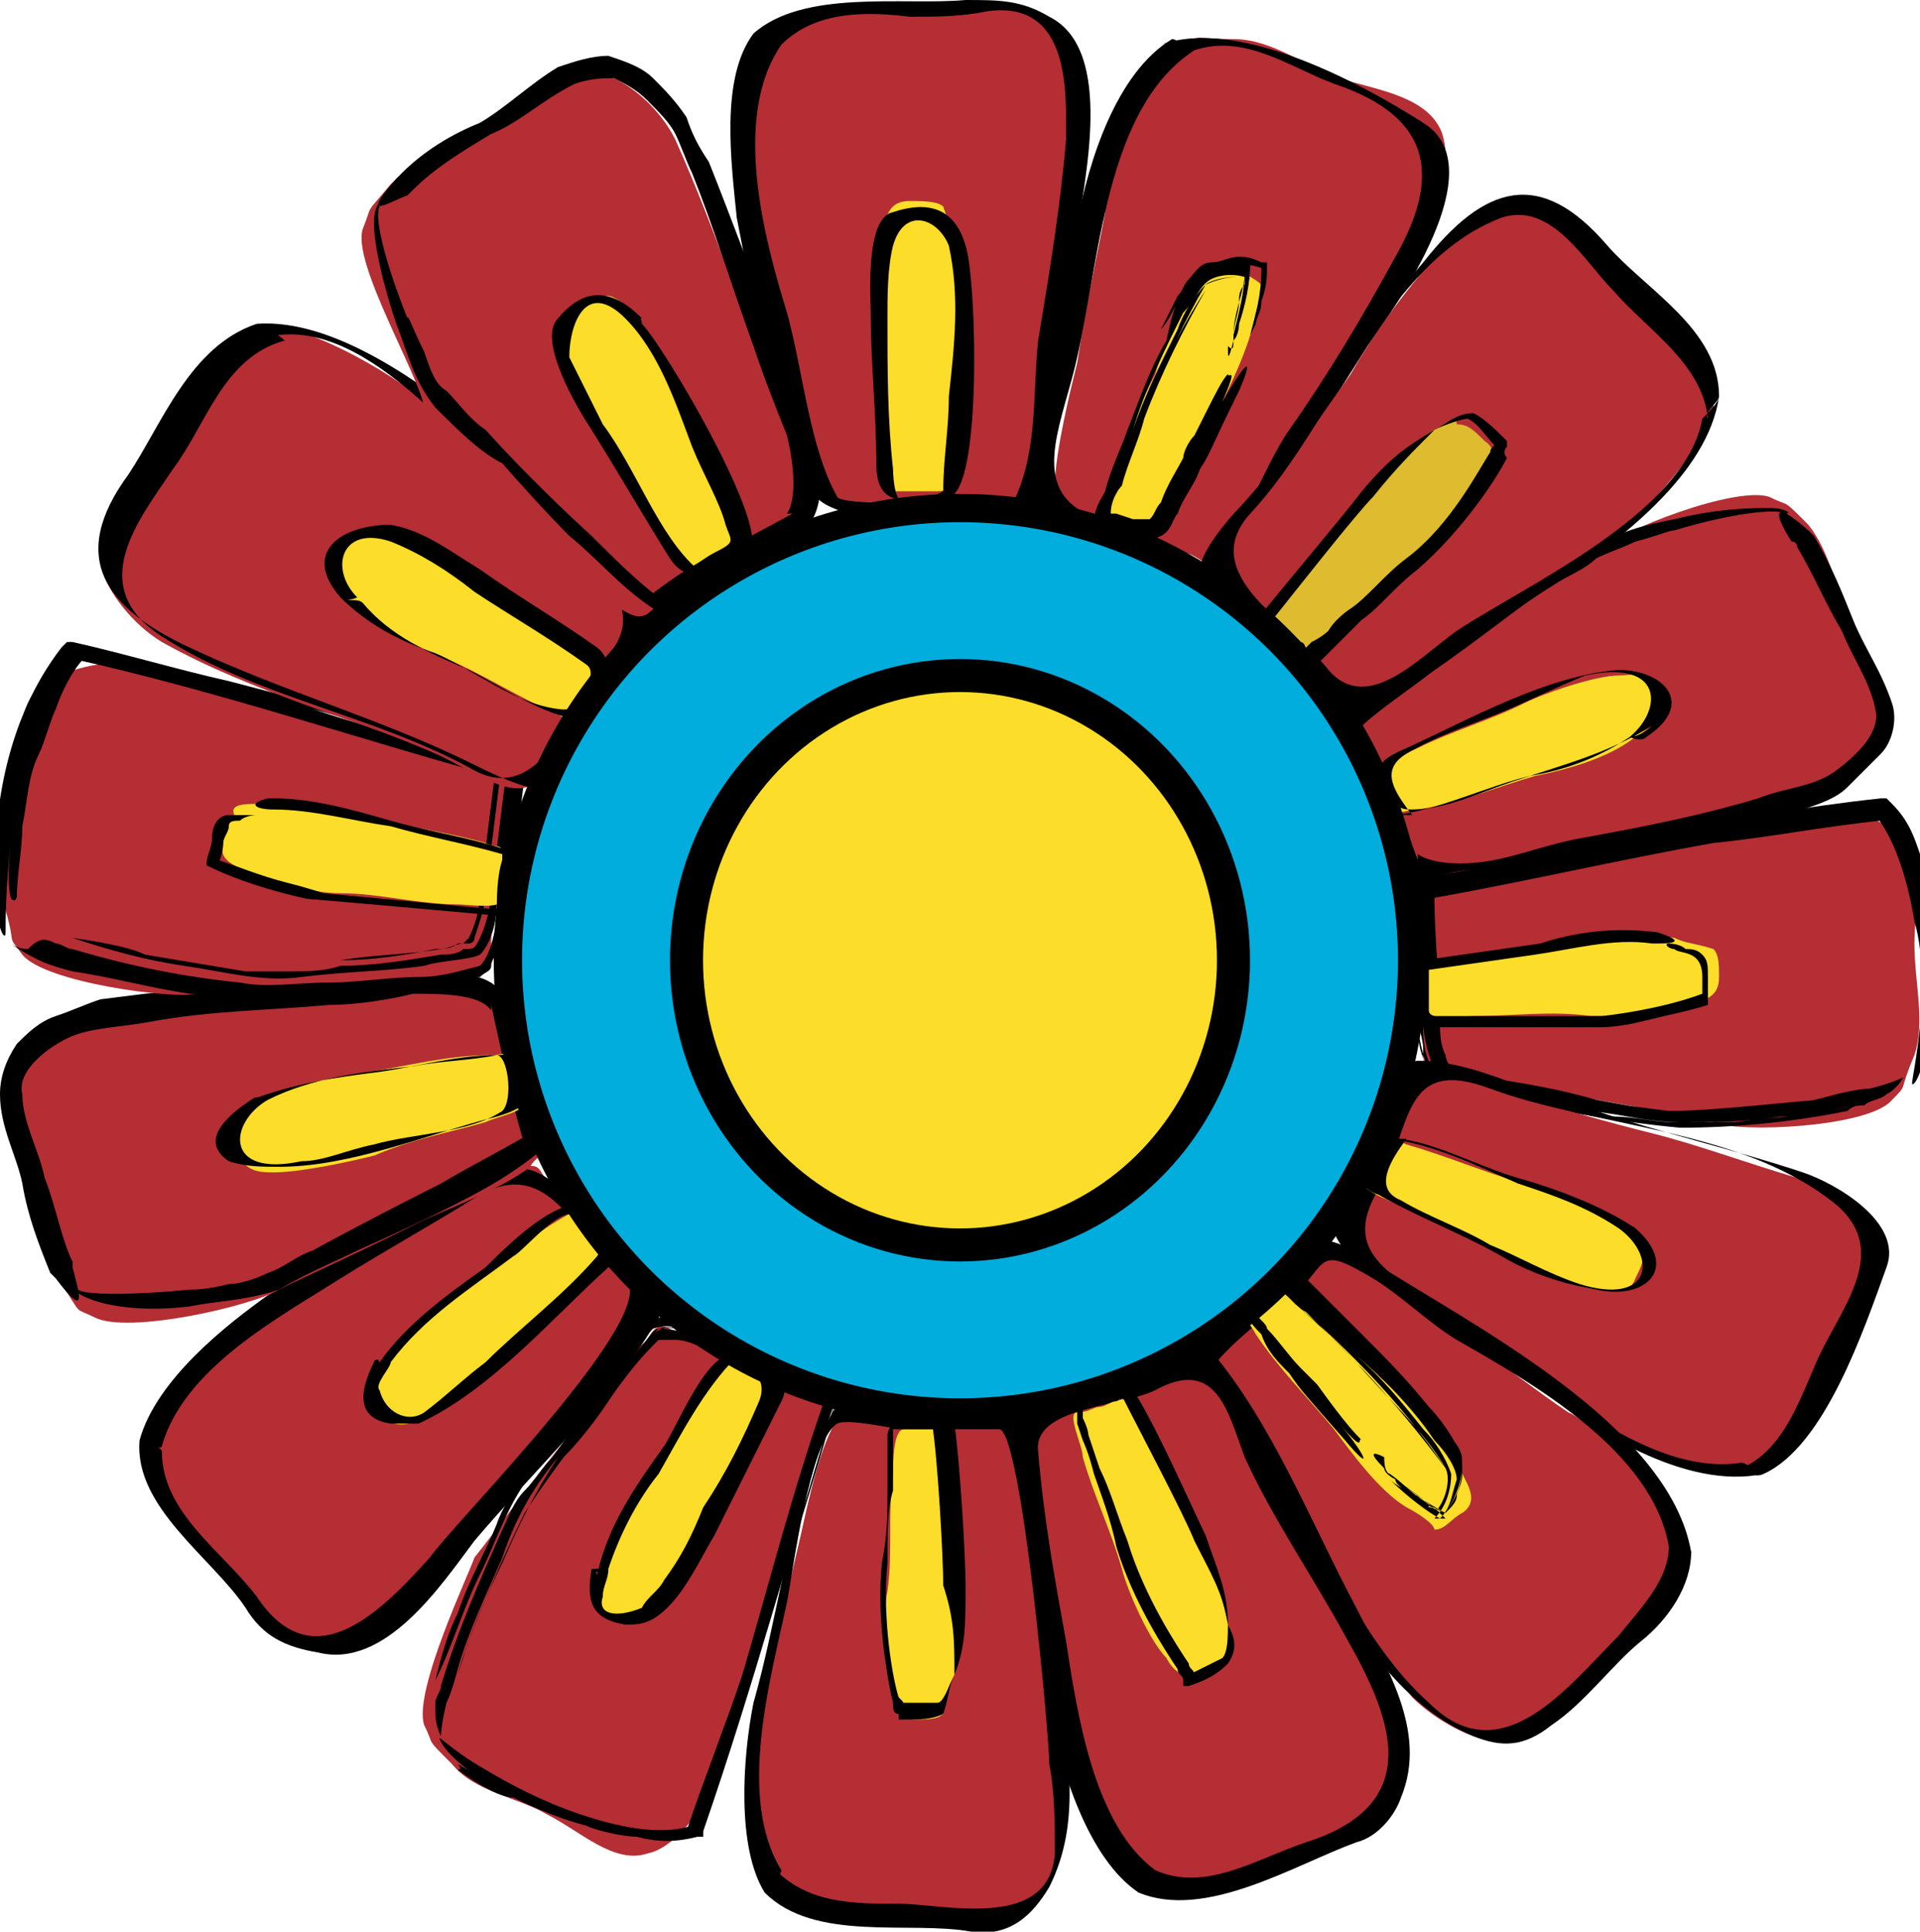
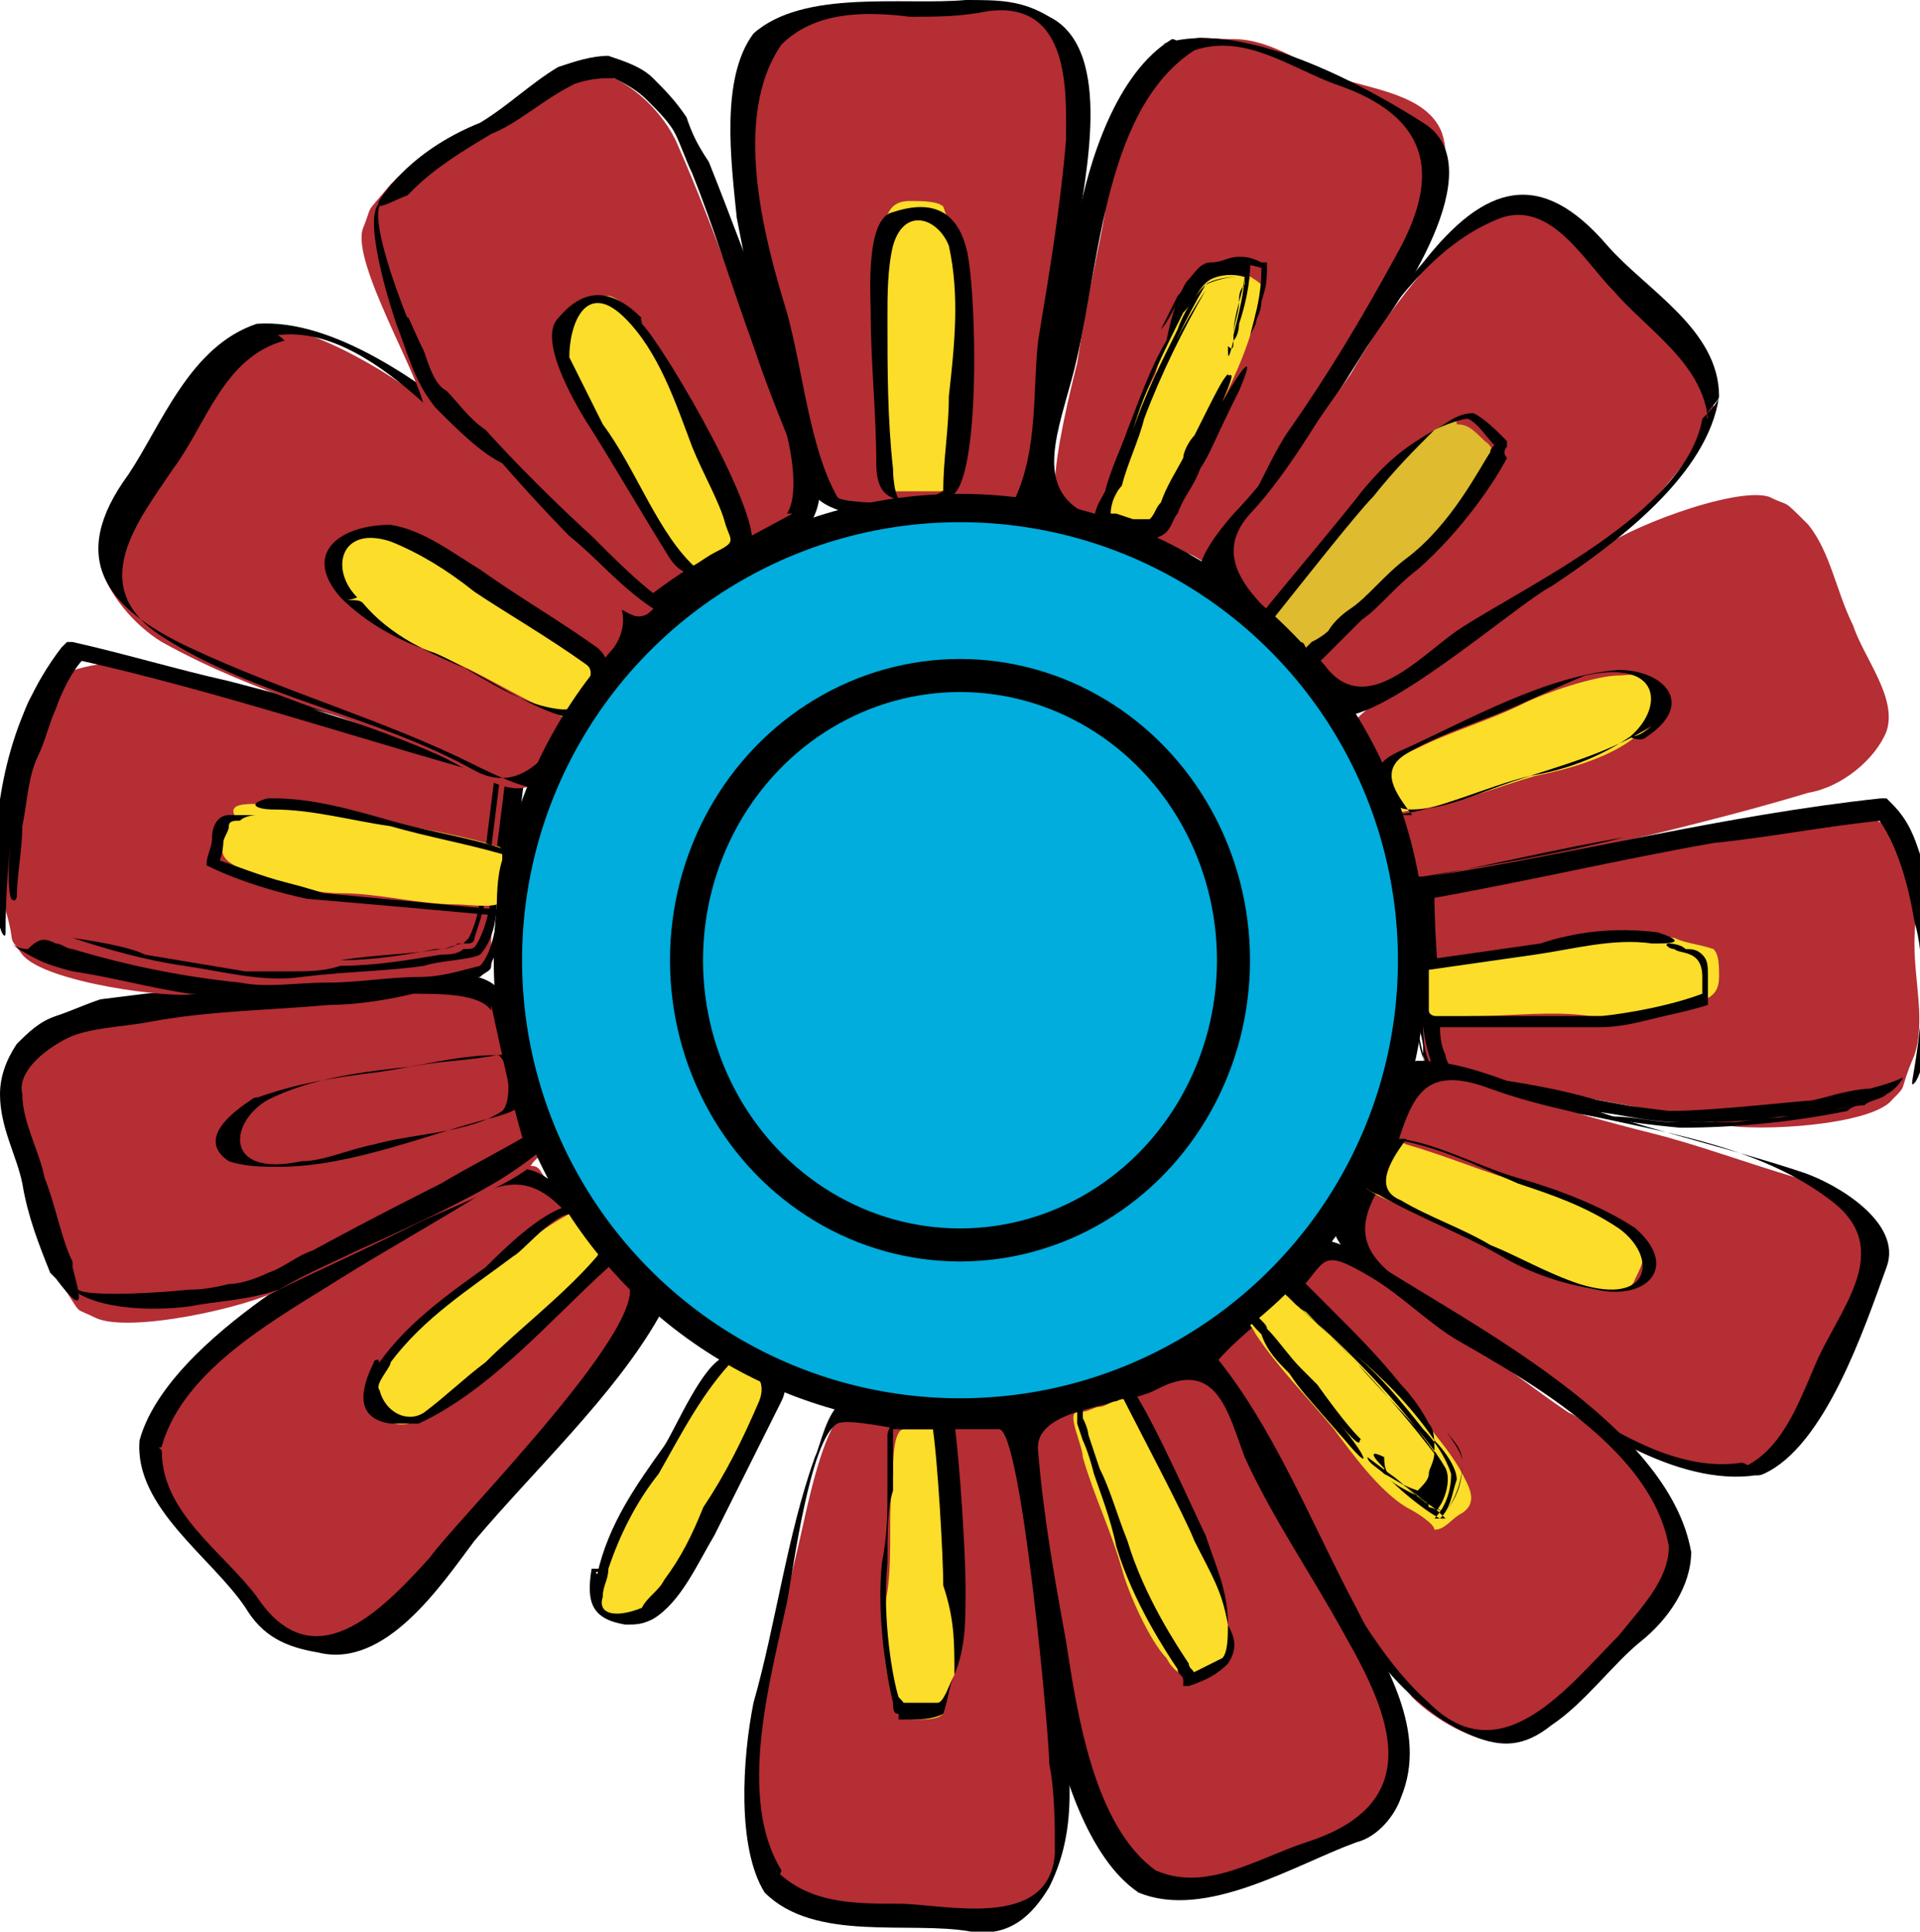
<svg xmlns="http://www.w3.org/2000/svg" xml:space="preserve" width="34.4" height="34.6">
  <path fill="#B42E34" fill-rule="evenodd" d="M13.7.7c.3-.3.1-.1.8-.4.6-.2 1.4-.1 2.1-.1s1.6-.3 2.1.1c.4.3.7 1.1.6 1.7q-.15 1.5-.3 2.7c-.15 1.2-.3 1.5-.4 2.6-.1.5.1 1.6-.4 1.8-.1 0-.5-.1-.7-.1h-1.1c-.4 0-1 .1-1.3.1-.2 0-.2-.1-.3-.3-.3-.6-.5-1.7-.6-2.1-.3-1.3-.5-2-.7-2.7-.2-.5-.2-2.8.2-3.3" clip-rule="evenodd" />
  <path d="M14 .8c.6-.6 1.5-.6 2.3-.5.5 0 .9 0 1.4-.1 1.5-.2 1.4 1.5 1.4 2.3-.1 1.2-.3 2.4-.5 3.6-.1.9 0 1.9-.4 2.8-.1.1-3.1.2-3.2 0-.5-.9-.6-2.2-.9-3.3-.4-1.3-1-3.5-.1-4.8 0 0-.4-.2-.5-.2-.6.8-.4 2.3-.3 3.3.3 1.5.6 3.4 1.3 4.8.1.3.4.4.7.5.4.1 1-.1 1.4-.1.6 0 1.5.3 2-.1.3-.3.2-1.3.2-1.7.1-1 .3-2.1.5-3.1.1-.9.7-3.3-.5-3.9-.5-.3-.9-.3-1.5-.3-1.1.1-2.9-.2-3.8.6 0 0 .4.3.5.2" />
  <path fill="#FBDD2A" fill-rule="evenodd" d="M17.1 4.4c.2.6.1 1.5.1 1.9-.1.7 0 1.5-.2 2.2 0 .2 0 .3-.2.3H16c-.2 0-.2-.6-.2-.8-.1-.7 0-1.4-.1-2.1-.1-.5 0-1.4.1-1.8.1-.2.1-.5.5-.5.2 0 .5 0 .6.1.1.3.2.5.2.7" clip-rule="evenodd" />
  <path d="M17 4.4c.2.9.1 1.8 0 2.7 0 .6-.1 1.1-.1 1.7-.2.1-.4.2-.7.2-.2 0-.2-.6-.2-.6-.1-.9-.1-1.8-.1-2.7 0-.4 0-.9.1-1.3.2-.7.8-.5 1 0 0 .1.3 0 .3 0-.2-.7-.7-.8-1.3-.6-.5.1-.4 1.5-.4 1.8 0 .9.1 1.8.1 2.7 0 .8.5.7 1.3.6.6-.1.5-3.9.3-4.5z" />
  <path fill="#B42E34" fill-rule="evenodd" d="M21.2.8c.4-.2.1-.1.9-.1.7 0 1.3.5 1.9.7s1.5.3 1.8.9c.2.4.1 1.3-.1 1.8-.5.9-.9 1.6-1.4 2.4s-.9 1.3-1.4 2.2c-.3.4-.6 1.5-1.1 1.5-.1 0-.4-.3-.6-.3-.2-.1-.6-.3-.9-.4-.4-.2-.9-.3-1.2-.4-.2-.1-.2-.2-.2-.4 0-.6.3-1.8.4-2.2.2-1.3.4-2.1.5-2.7-.1-.6.8-2.8 1.4-3" clip-rule="evenodd" />
  <path d="M21.4.9c.9-.3 1.7.3 2.5.6 1.8.6 1.9 1.7 1.1 3.1-.6 1.1-1.2 2.1-1.9 3.1-.5.7-.9 2.1-1.7 2.5.1 0 .3.1.4.1-.7-.4-1.4-.7-2.1-1-1.2-.4-.8-1.4-.5-2.5.5-1.8.5-4.8 2.2-5.9-.1 0-.3-.2-.4-.2-1 .6-1.5 2.2-1.7 3.3-.3 1.5-.9 3.3-.8 4.8 0 .6 2.2.9 2.6 1.2.1.1.5.3.7.3.6-.2.8-.9 1.1-1.5.5-.9 1.1-1.8 1.6-2.6.5-.7 2.3-3.2 1-4-1.1-.7-3.3-1.9-4.7-1.4.3-.1.5.1.6.1" />
  <path fill="#FBDD2A" fill-rule="evenodd" d="M22.5 5.6c-.1.6-.5 1.4-.7 1.8-.4.7-.6 1.3-1 2-.1.2-.1.3-.3.2-.1 0-.2-.1-.3-.1s-.2-.1-.4-.1.1-.6.1-.8c.2-.7.5-1.3.8-1.9.1-.4.5-1.3.8-1.6.2-.2.3-.4.6-.3.2.1.4.2.5.3 0 0 0 .3-.1.5" clip-rule="evenodd" />
  <path d="M22.1 6.1V6c.1-.4.2-.8.2-1.1l.1.1c-.2-.1-.5-.1-.7 0s-.3.4-.5.6c-.3.6-.7 1.4-.9 2.1.2-.6.5-1.2.8-1.8.1-.3.3-.6.5-.8.2-.1.6-.2.8-.1l-.1-.1c0 .3-.2.7-.2 1.1 0-.2.1-.4.1-.6 0-.1 0-.2.1-.3v-.2l.1.1c-.2-.1-.7 0-.8.1-.7 1.2-1.3 2.7-1.7 4.1v-.1.1c.4-1.4.9-2.8 1.7-4-.4.7-.8 1.5-1.1 2.3-.1.4-.3.8-.4 1.2-.1.1-.2.3-.2.5 0 .1 0 0-.1 0h.2l.3.1h.3c.1-.1.1-.2.2-.3.1-.3.3-.6.4-.8 0-.1.1-.3.2-.4.4-.8.5-1 .6-1.1 0 .1.2-.2-.1.5.4-.7.6-.9.3-.2-.5 1-.5 1.1-.7 1.4-.1.3-.3.5-.4.8-.1.1-.1.3-.3.4s-.4.1-.6.1c-.1 0-.2-.1-.3-.1h-.2c-.1 0-.1-.2-.1-.2 0-.3.1-.4.2-.6.1-.4.3-.8.4-1.1.2-.5.4-1.1.7-1.6.1-.5.2-.8.4-1.1.1-.1.2-.3.4-.3s.3-.1.5-.1c.1 0 .2 0 .4.1h.1c0 .3 0 .4-.1.7 0 .2-.1.3-.1.4l-.1.2c.1-.4.2-.7.2-1.2-.3-.1-.6-.1-.9.1-.1 0-.1.1-.1.1-.2 0-.2 0-.3.1s-.1.2-.2.3c-.1.2-.2.4-.3.5-.2.4-.3.7-.5 1.1.2-.4.3-.7.5-1.1l.3-.6c.1-.1.1-.2.2-.3l.1-.1.1-.1c.3-.1.6-.2.9-.1 0 .4-.1.8-.2 1.1 0 0 0-.1 0 0 0 0 0 .2-.1.3-.1.4-.1.3-.1.1.1.1.1 0 .1-.1" />
  <path fill="#B42E34" fill-rule="evenodd" d="M31.7 8.9c.4.2.2 0 .7.5.4.5.5 1.2.8 1.8.2.6.8 1.3.6 1.9-.2.5-.8 1-1.4 1.1-1 .3-1.8.5-2.6.7s-1.5.3-2.5.6c-.5.1-1.5.6-1.9.3-.1-.1-.1-.5-.2-.7s-.3-.6-.4-.9c-.1-.4-.4-.8-.5-1.1-.1-.2.1-.3.2-.4.4-.5 1.4-1 1.8-1.3 1.1-.7 1.7-1.2 2.3-1.5.4-.4 2.5-1.2 3.1-1" clip-rule="evenodd" />
-   <path d="M32.2 9.8s0-.1-.1-.1c-.2-.3-.5-.9.3-.2l.1.1c.3.5.5 1 .7 1.5s.5.9.7 1.5c.1.3 0 .7-.2.9l-.6.6c-.2.2-.5.3-.8.4l-.8.2c-1 .3-2.1.5-3.1.7-.5.1-1 .3-1.6.4-.3 0-.5.1-.8.1s-.6 0-.9-.3c-.3-.9-.6-1.7-1.1-2.5l-.1-.1.1-.1c.5-.5 1.1-.9 1.7-1.3 0 0 .6-.4 1.4-.9.4-.3.8-.5 1.3-.8.6-.4 1.1-.5 1.6-.6.8-.2 1.4-.2 1.7-.2s.4.1.3.1c-.2-.1-1 0-2 .3-.1 0-.3.1-.7.2-.2.1-.5.2-.7.3-.2.2-.5.3-.8.5-1.1.7-2.1 1.5-2.1 1.5-.5.4-1 .7-1.4 1.1v-.2c.5.8.8 1.7 1.1 2.5v-.1c.3.2.9.2 1.4.1s1-.3 1.6-.4c1.1-.2 2.1-.4 3.1-.7.5-.2 1-.2 1.4-.5s.8-.7.7-1.1c-.1-.5-.4-.9-.6-1.4-.3-.5-.5-1-.8-1.5" />
  <path fill="#FBDD2A" fill-rule="evenodd" d="M29.3 13.2c-.5.4-1.3.6-1.8.7-.7.2-1.4.5-2.1.6-.2 0-.3.1-.4 0 0-.1-.1-.2-.1-.3s-.1-.2-.2-.3c-.1-.2.5-.4.7-.5.6-.3 1.3-.5 1.9-.8.4-.2 1.3-.5 1.7-.5.2 0 .5-.1.6.2.1.2.2.4.1.5 0 .1-.2.3-.4.4" clip-rule="evenodd" />
  <path d="M29.2 13.2c-.6.4-1.2.6-1.8.7-.8.2-1.6.6-2.4.7h.3c-.3-.4-.6-.8-.1-1.1s1.1-.5 1.6-.7 1.1-.5 1.6-.7c1.4-.3 1.4.6.8 1.1 0 0 .2.1.3 0 .9-.6.3-1.2-.5-1.2-1.3.1-2.7.9-3.8 1.4-.7.3-.5.4-.2 1 .1.1.2.1.3.1.6 0 1.2-.3 1.8-.5.9-.3 1.7-.5 2.5-1-.2.2-.4.2-.4.2" />
  <path fill="#B42E34" fill-rule="evenodd" d="M30.7 7.3c0-.5 0-.2-.3-.8s-.9-1-1.4-1.5-.9-1.3-1.6-1.3c-.5 0-1.2.3-1.6.8-.7.8-1.2 1.5-1.6 2.2-.5.7-.9 1.3-1.5 2.1-.3.4-1.2 1.1-1 1.6 0 .1.4.3.6.4l.7.7c.3.3.7.7.9 1 .1.2.3.1.5 0 .6-.2 1.5-.9 1.9-1.1 1.1-.7 1.8-1.1 2.3-1.5.5-.3 2.1-2 2.1-2.6" clip-rule="evenodd" />
  <path d="M30.8 7.1c0-1.2-1.3-1.9-2-2.7-1.2-1.4-2.2-1.1-3.3.3-1.2 1.4-2.1 3.1-3.3 4.4-.2.2-.7.8-.7 1.1 0 .6.5.7.9 1.1s.9 1.2 1.5 1.5c.7.3 3.3-2 3.9-2.3 1.2-.8 2.8-2 3-3.4 0 .1-.2.3-.3.4-.3 1.7-3.2 3-4.4 3.8-.7.5-1.6 1.5-2.3.7-.6-.8-2.4-1.7-1.4-2.8 1.5-1.6 2.4-4.5 4.5-5.3.9-.3 1.5.8 2 1.3.6.7 1.6 1.3 1.7 2.3-.1-.1.2-.3.2-.4" />
  <path fill="#DEBB2F" fill-rule="evenodd" d="M25.7 7.7c-.5.3-1.1 1-1.4 1.4-.5.6-1 1.1-1.4 1.7-.1.2-.2.2-.1.4.1.1.2.2.2.3.1.1.2.1.3.3s.5-.3.7-.4c.5-.5 1-1 1.5-1.4.3-.3 1-1 1.1-1.4.1-.2.3-.5 0-.7-.2-.2-.3-.3-.5-.3 0-.2-.2 0-.4.1" clip-rule="evenodd" />
  <path d="M25.7 7.7c-.5.3-.8.5-1.3 1.1-.3.4-1.4 1.7-1.8 2.2v.1l.1.1c.2.2.3.4.5.5.1.1 0 .2.3.2.1 0 .2-.1.2-.1l.3-.3.4-.4c.3-.2.6-.6 1-.9.8-.7 1.4-1.6 1.6-2-.1-.1 0-.2 0-.2v-.1c-.2-.2-.4-.4-.6-.5-.3 0-.5.2-.7.3.2-.1.5-.2.6-.2.2.1.3.3.5.5v-.1c0 .1-.1.1-.1.2-.2.3-.7 1.3-1.5 1.9-.4.3-.7.7-1 .9s-.4.4-.4.4-.1.1-.3.2l-.1.1c0 .1 0-.1-.1-.1l-.5-.5v.1c.4-.5 1.5-1.9 1.8-2.2.4-.5.7-.8 1.1-1.2" />
  <path fill="#B42E34" fill-rule="evenodd" d="M33.9 19.7c.3-.3.1-.1.4-.8.2-.6 0-1.3 0-2 0-.6.2-1.5-.2-1.9-.3-.3-1.1-.6-1.7-.5-1 .1-1.9.3-2.7.5s-1.5.3-2.5.5c-.5.1-1.6 0-1.8.5 0 .1.1.5.1.7v2.2c0 .2.2.2.3.3.6.3 1.7.4 2.2.4 1.3.2 2.1.4 2.7.5.4.2 2.8.1 3.2-.4" clip-rule="evenodd" />
  <path d="M33.4 19.8c-.1 0-.2 0-.3.1q-1.5.3-3 .3c-1.1-.1-2.1-.3-3.2-.5-.4-.1-.7-.1-1.1-.3-.3-.1-.3-.4-.3-.6s-.1-.4-.1-.6V17c0-.4-.1-.8 0-1.2h.2-.2v2.4c0 .4 0 .7.3 1.1.4.2.7.2 1.1.3.7.1 1.4.3 2.1.4.4 0 .7.1 1.1.1h1.1c.7-.1 1.4-.1 2.1-.3-.4.1-.8.2-1.3.2-.6.1-1.2.1-1.8.1-.7 0-1.2-.2-1.8-.2l-1.8-.3c-.2 0-.3-.1-.5-.1-.1 0-.2 0-.2-.1l-.2-.2c-.1-.3-.2-.6-.2-1V17c0-.4-.1-.7 0-1.2v-.1h.1c1.2-.2 2.4-.4 3.6-.7-.1 0 0 0 0 0h-.2.2c-1.2.2-2.4.5-3.5.7h-.1v2.6c0 .3 0 .6.2.9 0 .1.1.2.2.3s.2.1.2.1c.1 0 .3.1.4.1l1.8.3-1.8-.3c-.1 0-.3-.1-.4-.1s-.1 0-.2-.1-.2-.2-.2-.3c-.1-.3-.2-.6-.2-.9v-2.6h.1c2.6-.4 5.3-1.1 8.1-1.4h.1l.1.1c.3.3.4.6.5.9.1.2.2.6.3.9.1.4.1.9.1 1.4 0 .4 0 .9-.1 1.3 0-.1-.1 0-.1 0v-1.1c0 .9-.2 1.5-.3 1.6s0-.1.1-1c0-.6.1-1.2-.1-1.9-.1-.6-.3-1.4-.7-1.9l.1.1c-1 .1-2 .3-3 .4-1.7.3-3.4.7-5.1 1v-.2h.1v.1c0 .9.1 1.6.1 2.3 0 .2 0 .4.1.6 0 .1.1.2.1.3 0-.1 0 0 0 0h.1c.4.1.8.2 1.3.3.9.2 1.7.3 2.5.4.9 0 2.4-.2 2.8-.2h.3l-2.1.3h-1.1c-.4-.1-.7-.1-1.1-.2-.7-.1-1.3-.2-2-.4l-.5-.1c-.1 0-.4-.1-.4-.2-.1-.2-.2-.6-.2-.9V17v1.2c0 .3.1.7.2.9h.1l.2.1c.2 0 .3.1.5.1.7.1 1.3.2 2 .4l1.1.2h1.1q1.05 0 2.1-.3s-.1 0 0 0c0 0 .4-.1.6-.1.4-.1.6-.2.6-.2s-.1.2-.3.3c-.1.1-.3.1-.4.2" />
  <path fill="#FBDD2A" fill-rule="evenodd" d="M30 16.8c-.6-.1-1.5 0-1.9.1-.7.1-1.5.1-2.2.3-.2 0-.3 0-.3.2v.7c0 .2.6.1.8.1.7 0 1.4-.1 2.1 0 .5 0 1.4 0 1.8-.2.2-.1.5-.1.5-.5 0-.2 0-.4-.1-.5-.3-.1-.5-.1-.7-.2" clip-rule="evenodd" />
  <path d="M29.7 16.7c.3.1.5.2 0 .2h-.1c-.7-.1-1.4.1-2.1.2l-2.1.3.1-.1v1l-.1-.1h3.3s1-.1 1.8-.4v.1-.4c0-.5-.4-.4-.5-.5-.1 0-.2-.1-.1-.1 0 0 .2 0 .3.1.1 0 .2 0 .3.1s.1.2.1.4v.5c-.3.1-.8.2-1.2.3s-.7.1-.7.1h-3.3v-1.2h.1l2.1-.3c.6-.2 1.3-.3 2.1-.2" />
  <path fill="#B42E34" fill-rule="evenodd" d="M31.3 26.4c.4-.2.2 0 .7-.5s.6-1.2.9-1.8.8-1.2.6-1.8c-.1-.5-.8-1-1.3-1.2-1-.3-1.8-.6-2.6-.8s-1.5-.4-2.5-.7c-.5-.1-1.5-.7-1.8-.3-.1.1-.1.5-.2.7s-.3.6-.4.9c-.2.4-.4.8-.6 1.1-.1.2 0 .3.2.4.4.5 1.4 1.1 1.8 1.3 1.1.8 1.7 1.2 2.2 1.6.3.4 2.5 1.3 3 1.1" clip-rule="evenodd" />
  <path d="M31.6 26.4c1.1-.5 1.8-2.6 2.2-3.7.3-.8-.9-1.5-1.5-1.7-1.2-.4-2.5-.7-3.7-1.1-1-.2-2.1-.9-3.2-.9-.4 0-1.5 2.6-1.5 3 0 .7 3 2.4 3.6 2.8 1 .8 2.7 1.9 4.1 1.6-.1 0-.3-.2-.4-.2-1.9.3-4.1-2-5.6-2.9-.9-.6-1.5-1-.9-2 .6-1.1.4-2.4 2-1.8 1.9.7 4.4.7 6.1 2 1.2.9.1 2-.3 3-.3.7-.6 1.5-1.3 1.8 0 0 .2.2.4.1" />
  <path fill="#FBDD2A" fill-rule="evenodd" d="M29.1 22c-.5-.4-1.3-.6-1.8-.8-.7-.2-1.4-.5-2.1-.7-.2-.1-.3-.1-.4 0s-.1.2-.2.3c0 .1-.1.2-.2.3-.1.2.5.4.7.5.6.3 1.3.6 1.9.9.4.2 1.2.6 1.7.6.2 0 .5.1.6-.2.1-.2.2-.4.1-.5.1-.1-.1-.3-.3-.4" clip-rule="evenodd" />
  <path d="M29.3 22c-.6-.4-1.4-.7-2.1-.9s-1.4-.6-2.1-.7h-.3c-.2.1-.2.4-.3.5-.1.3-.1.4.2.5.7.4 1.5.7 2.2 1.1.5.3 1.1.5 1.7.6.9.2 1.5-.4.7-1.1-.1-.1-.3 0-.3 0 .7.5.6 1.4-.7 1-.6-.2-1.1-.5-1.6-.7-.5-.3-1.1-.5-1.6-.8-.5-.2-.2-.7.1-1.1h-.3c.8.1 1.6.5 2.3.8.6.2 1.2.4 1.8.8z" />
  <path fill="#B42E34" fill-rule="evenodd" d="M30.1 27.8c0 .4 0 .2-.3.8s-.9.9-1.4 1.4c-.4.4-.9 1.2-1.5 1.2-.5 0-1.2-.4-1.6-.8-.6-.8-1.1-1.5-1.6-2.2s-.9-1.3-1.5-2.1c-.3-.4-1.1-1.2-.9-1.6 0-.1.4-.3.6-.4s.5-.5.7-.7c.3-.3.6-.7.9-.9.1-.1.3 0 .5 0 .6.2 1.5 1 1.8 1.2 1.1.7 1.7 1.2 2.3 1.6.5.2 2.1 1.9 2 2.5" clip-rule="evenodd" />
  <path d="M29.9 27.7c0 .6-.5 1.1-.9 1.6-.9.9-2.1 2.5-3.4 1.2-.9-.8-1.5-2-2.1-3-.6-.9-1.4-1.7-1.9-2.6-.2-.4 1.3-1.5 1.6-1.7.6-.6.4-.9 1.4-.3.5.3 1 .8 1.5 1.1 1.4.8 3.5 2 3.8 3.7 0 .1.4.1.4.1-.4-2.3-4-4.1-5.7-5.2-.3-.2-.7-.4-1-.4-.4-.1-2.4 2-2.4 2.4s.7 1 .9 1.3c.6.8 1.2 1.7 1.7 2.6.7 1 1.4 2.1 2.6 2.6.5.2.9.2 1.4-.2.6-.4 1.1-1.1 1.6-1.5s.9-1 .9-1.6c.1 0-.4-.1-.4-.1" />
  <path fill="#FBDD2A" fill-rule="evenodd" d="M25.2 27c-.5-.3-1-1-1.3-1.4-.5-.6-1-1.1-1.4-1.7-.1-.2-.2-.2-.1-.4l.2-.2c.1-.1.2-.1.3-.3s.5.3.7.5c.5.5.9 1 1.5 1.5.3.3.9 1 1.1 1.4.1.2.3.5 0 .7-.2.1-.3.3-.5.3 0-.1-.3-.3-.5-.4" clip-rule="evenodd" />
-   <path d="m24.9 26.4.1.1c.3.2.7.5.9.7h-.1c.2-.2.2-.4.3-.7 0-.2-.2-.5-.4-.7-.4-.6-1-1.2-1.5-1.6.5.4.9.9 1.3 1.4.2.2.4.5.5.8 0 .3-.1.6-.3.8h.1c-.2-.1-.6-.4-.9-.7.1.1.3.2.5.3.1.1.2.1.2.2.1 0 .2.1.2.1h-.1c.2-.2.3-.6.2-.8-.8-1.2-1.9-2.3-3-3.2l.1.1-.1-.1c1.1.9 2.1 2 3 3.2-.4-.7-1.1-1.3-1.6-1.9l-.9-.9c-.2-.1-.3-.3-.5-.4-.1 0 0 0 0-.1l-.1.1-.2.2c-.1.1-.1.2-.1.2 0 .1.2.2.2.3.2.2.4.5.6.7l.3.3c.5.7.7.9.8 1-.1-.1.1.3-.4-.3.5.6.6.9.1.3-.7-.8-.8-.9-1-1.2-.2-.2-.4-.4-.5-.7-.1-.1-.2-.2-.3-.4s0-.4.1-.6l.2-.2.1-.1h.3c.2.1.4.3.5.4l.9.9c.4.4.8.8 1.2 1.3.2.2.4.5.5.7.1.1.1.3.1.5s-.1.3-.1.4-.1.2-.2.3c-.3-.1-.4-.2-.6-.3-.1-.1-.3-.2-.3-.3zc.3.2.5.5 1 .7.2-.3.3-.5.3-.9 0-.2-.2-.4-.3-.6s-.3-.3-.4-.5c-.3-.3-.5-.6-.8-.9.3.3.5.6.8.9.1.2.3.3.4.5s.3.3.3.6q0 .45-.3.9c-.4-.2-.6-.4-.9-.6 0 0 .1 0 0 0 0 0-.2-.1-.2-.2-.3-.3-.2-.3 0-.2 0 .3.1.3.1.3" />
+   <path d="m24.9 26.4.1.1c.3.2.7.5.9.7h-.1c.2-.2.2-.4.3-.7 0-.2-.2-.5-.4-.7-.4-.6-1-1.2-1.5-1.6.5.4.9.9 1.3 1.4.2.2.4.5.5.8 0 .3-.1.6-.3.8h.1c-.2-.1-.6-.4-.9-.7.1.1.3.2.5.3.1.1.2.1.2.2.1 0 .2.1.2.1h-.1c.2-.2.3-.6.2-.8-.8-1.2-1.9-2.3-3-3.2l.1.1-.1-.1c1.1.9 2.1 2 3 3.2-.4-.7-1.1-1.3-1.6-1.9l-.9-.9c-.2-.1-.3-.3-.5-.4-.1 0 0 0 0-.1l-.1.1-.2.2c-.1.1-.1.2-.1.2 0 .1.2.2.2.3.2.2.4.5.6.7l.3.3c.5.7.7.9.8 1-.1-.1.1.3-.4-.3.5.6.6.9.1.3-.7-.8-.8-.9-1-1.2-.2-.2-.4-.4-.5-.7-.1-.1-.2-.2-.3-.4s0-.4.1-.6l.2-.2.1-.1h.3l.9.9c.4.4.8.8 1.2 1.3.2.2.4.5.5.7.1.1.1.3.1.5s-.1.3-.1.4-.1.2-.2.3c-.3-.1-.4-.2-.6-.3-.1-.1-.3-.2-.3-.3zc.3.2.5.5 1 .7.2-.3.3-.5.3-.9 0-.2-.2-.4-.3-.6s-.3-.3-.4-.5c-.3-.3-.5-.6-.8-.9.3.3.5.6.8.9.1.2.3.3.4.5s.3.3.3.6q0 .45-.3.9c-.4-.2-.6-.4-.9-.6 0 0 .1 0 0 0 0 0-.2-.1-.2-.2-.3-.3-.2-.3 0-.2 0 .3.1.3.1.3" />
  <path fill="#B42E34" fill-rule="evenodd" d="M20.5 33.7c.4.2.1.1.8.1.6 0 1.2-.4 1.9-.6.6-.2 1.5-.3 1.8-.8.2-.4.2-1.3-.1-1.8-.4-.9-.9-1.7-1.3-2.4s-.8-1.3-1.3-2.3c-.2-.5-.5-1.5-1.1-1.6-.1 0-.4.3-.6.3-.2.1-.6.2-.9.3-.4.1-.9.3-1.2.4-.2 0-.2.2-.2.4-.1.6.2 1.8.3 2.2.2 1.3.3 2.1.4 2.7.1.7.9 2.9 1.5 3.1" clip-rule="evenodd" />
  <path d="M20.4 33.9c1.2.5 2.8-.5 3.9-.9.4-.1.7-.5.8-.8.5-1.2-.3-2.4-.8-3.4-.8-1.5-1.5-3.3-2.6-4.6-.2-.3-2.8.7-3.2 1.1-.2.2-.2.4-.3.7-.1 1.5.4 3.2.6 4.6.2 1.1.7 2.7 1.6 3.3l.3-.4c-1.1-.8-1.4-2.8-1.6-4.1-.2-1.1-.4-2.2-.5-3.4-.1-.8 1.5-.8 2.1-1.1 1.1-.6 1.3.4 1.6 1.2.5 1.1 1.2 2.1 1.8 3.2.8 1.4 1.5 3-.7 3.7-.9.3-1.8.9-2.7.5-.1 0-.4.4-.3.4" />
  <path fill="#FBDD2A" fill-rule="evenodd" d="M22 29.1c-.1-.6-.4-1.4-.7-1.8-.3-.7-.6-1.4-1-2-.1-.2-.1-.3-.3-.2-.1 0-.2.1-.3.1s-.2.1-.4.1.1.6.1.8c.2.7.5 1.3.7 2 .1.4.5 1.3.8 1.6.1.2.3.4.6.3.2-.1.4-.2.5-.3q.15-.3 0-.6" clip-rule="evenodd" />
  <path d="M22 29.1c0-.6-.2-1-.4-1.6-.2-.4-.9-2-1.3-2.6v-.1h-.1c-.2.2-.5.2-.6.3h-.1c-.1 0-.2.1-.2.2v.2l.1.3s.1.2.2.6c.1.3.3.8.4 1.3.3 1 .9 1.9 1.1 2.2 0 .1.1.1.1.2v.1h.1c.3-.1.5-.2.7-.4.2-.3.1-.5 0-.7 0 .2 0 .5-.1.6l-.6.3h.1c0-.1-.1-.1-.1-.2-.2-.3-.8-1.2-1.1-2.2-.2-.5-.3-.9-.5-1.3l-.2-.6s0-.1-.1-.3v-.2h.1c.2-.1.4-.1.7-.2h-.1c.3.6 1.1 2.1 1.3 2.6.3.6.5.9.6 1.5" />
  <path fill="#B42E34" fill-rule="evenodd" d="M13.9 33.7c.3.3.1.1.7.4s1.3.1 2 .1c.6 0 1.5.3 1.9-.1.4-.3.6-1.1.6-1.7q-.15-1.5-.3-2.7c-.1-.8-.2-1.5-.3-2.6-.1-.5.1-1.6-.4-1.8-.1 0-.5.1-.7.1h-1c-.4 0-.9-.1-1.2-.1-.2 0-.2.1-.3.3-.3.6-.5 1.7-.6 2.1-.3 1.3-.5 2-.7 2.7-.1.5-.2 2.8.3 3.3" clip-rule="evenodd" />
  <path d="M13.7 33.9c.9.9 2.6.5 3.7.7.7.1 1.1-.3 1.4-.8.6-1.2.3-2.4.2-3.7-.1-1-.3-2-.4-3.1-.1-.6 0-1.1-.2-1.7-.1-.2-3.1-.4-3.3-.2-.3.2-.4.8-.5 1-.5 1.4-.7 3-1.1 4.4-.2 1-.3 2.6.2 3.4 0 0 .3-.3.3-.4-.8-1.3-.2-3.4.1-4.8.1-.5.4-2.9.9-3.2.2-.1 1 .1 1.2.1h1.7c.4 0 .9 5.5.9 6 .1.5.1 1.1.1 1.6-.1 1.4-2 .9-2.8.9s-1.6 0-2.2-.6c.1 0-.2.3-.2.4" />
  <path fill="#FBDD2A" fill-rule="evenodd" d="M17.1 30c.2-.6.1-1.5.1-1.9-.1-.7 0-1.5-.1-2.2 0-.2 0-.3-.2-.3h-.7c-.2 0-.2.6-.2.8-.1.7 0 1.4-.1 2.1-.1.5-.1 1.4.1 1.8.1.2.1.5.4.5.2 0 .4 0 .5-.1 0-.3.1-.5.2-.7" clip-rule="evenodd" />
  <path d="M17.1 30c.2-.5.2-.9.2-1.6 0-.5-.1-2.2-.2-2.9v-.1h-.9c-.1 0-.2 0-.2.1-.1.1-.1.2-.1.2v1c0 .4 0 .8-.1 1.3-.1 1 .1 2.1.2 2.5 0 .1 0 .2.1.2v.1h.1c.3 0 .5 0 .7-.1.1-.3.1-.5.2-.7-.1.2-.2.5-.3.5h-.7s.1 0 .1.1c0-.1 0-.1-.1-.2-.1-.3-.3-1.4-.2-2.4 0-.5 0-1 .1-1.3v-1.1h.8l-.1-.1c.1.6.2 2.4.2 2.9.2.6.2 1 .2 1.6" />
-   <path fill="#B42E34" fill-rule="evenodd" d="M7.6 30.9c.2.4 0 .2.5.7.4.5 1.2.6 1.7.9.6.3 1.2.9 1.8.7.5-.1 1-.8 1.2-1.3.4-1 .6-1.8.8-2.6s.4-1.5.7-2.5c.2-.5.7-1.5.4-1.8-.1-.1-.5-.1-.7-.2s-.6-.3-.9-.4c-.4-.2-.8-.4-1.1-.6-.2-.1-.3 0-.4.2-.5.4-1.1 1.4-1.4 1.7-.8 1-1.3 1.7-1.7 2.2-.1.3-1.1 2.4-.9 3" clip-rule="evenodd" />
-   <path d="M7.8 30.5c0-.1.1-.2.1-.3.3-1 .7-1.9 1.1-2.8.1-.2.2-.5.4-.7s.3-.4.5-.6c.3-.4.6-.9 1-1.3.2-.3.5-.6.8-.9.2-.2.5-.1.6 0 .2.1.4.1.6.2l1.1.5c.4.2.7.3 1.1.5v.2-.2c-.4-.3-.7-.3-1.1-.5l-1.2-.6c-.2-.1-.3-.2-.5-.2s-.3-.1-.6 0l-.8.8c-.4.6-.9 1.1-1.3 1.7-.5.6-.7 1.3-1 1.9s-.5 1.3-.8 1.9c.1-.4.2-.8.4-1.2.2-.6.5-1.1.7-1.6.1-.3.3-.6.5-.8s.3-.5.5-.7c.4-.5.7-1 1.1-1.5.1-.1.2-.2.3-.4l.2-.2c.1-.1.2-.1.3-.1.4 0 .6.1.9.3.4.2.7.3 1.1.5s.7.3 1.1.5h.1v.1c-.4 1.1-.7 2.3-1 3.5 0-.1 0 0 0 0l.1-.2-.1.2c.3-1.2.7-2.3 1-3.5v-.1h-.1c-.4-.3-.8-.4-1.1-.5-.4-.2-.7-.3-1.1-.5-.3-.2-.6-.2-.9-.3-.1 0-.2 0-.3.1l-.2.2-.3.3c-.4.5-.7.9-1.1 1.4.4-.5.7-1 1.1-1.4l.3-.3.2-.2c.1-.1.2-.1.3-.1q.45 0 .9.3l1.1.5c.4.2.7.3 1.1.5h.1v.1c-.8 2.6-1.5 5.2-2.4 7.8v.1h-.1c-.4.1-.7.1-1.1 0-.2 0-.7-.1-.9-.2-.4-.1-.9-.3-1.3-.5-.2 0-.6-.2-1-.5.1 0 0-.1 0-.1s.2.1 1 .6c-.8-.4-1.2-.8-1.3-1s.1.1.8.5c.5.3 1.1.6 1.7.8s1.4.4 2 .2l-.1.1c.3-.9.7-1.9 1-2.8.5-1.7.9-3.3 1.5-5l.1.1-.1.1c-.6-.3-1.4-.6-2.1-1-.2-.1-.4-.2-.6-.2h-.3s0-.1 0 0l-.1.1c-.3.3-.6.7-.8 1s-.5.7-.8 1c-.3.4-.5.7-.7 1-.4.8-1 2.2-1.1 2.6l-.1.3c.2-.7.5-1.4.8-2 .3-.7.6-1.3 1-1.9.4-.5.8-1.1 1.2-1.6l.3-.4.3-.3c.3 0 .6.1.9.2.4.2.7.3 1.1.5-.4-.2-.8-.4-1.1-.5s-.6-.3-.9-.2c-.1 0-.2.2-.3.3s-.2.3-.3.4c-.4.5-.8 1.1-1.2 1.6-.5.6-.8 1.2-1 1.8-.3.7-.6 1.3-.8 2q0-.15 0 0s-.1.4-.2.6c-.1.4-.1.6-.1.6s-.1-.2-.1-.4z" />
  <path fill="#B42E34" fill-rule="evenodd" d="M2.7 25.9c0 .5 0 .2.2.8s.8 1 1.3 1.5c.4.5.8 1.3 1.4 1.3.5.1 1.2-.3 1.6-.7q1.05-1.05 1.8-2.1c.5-.7 1-1.2 1.6-2 .3-.4 1.2-1.1 1.1-1.5 0-.1-.4-.3-.5-.4-.2-.2-.4-.5-.7-.8s-.6-.7-.8-1c-.1-.2-.3-.1-.5 0-.6.2-1.6.8-1.9 1-1.1.6-1.8 1-2.4 1.4-.4.3-2.2 1.9-2.2 2.5" clip-rule="evenodd" />
  <path d="M2.5 25.8c-.1 1.2 1.3 2.1 1.9 3 .3.5.7.7 1.3.8 1.2.3 2.2-1.2 2.8-2 1.1-1.3 2.5-2.6 3.3-4 .2-.3-1.6-2.3-2-2.5-.3-.2-.5-.2-.9-.1-1.4.4-2.8 1.5-4.1 2.2-.7.5-2 1.5-2.3 2.6 0 0 .4.2.4.1.4-1.4 2.1-2.3 3.2-3 .8-.5 1.7-1 2.5-1.5 1.3-.7 1.7.8 2.6 1.5.7.6-3 4.3-3.5 5-.9 1-2.1 2.2-3.1.7-.6-.8-1.7-1.5-1.7-2.6 0-.1-.4-.2-.4-.2" />
  <path fill="#B42E34" fill-rule="evenodd" d="M1.7 23.6c-.4-.2-.2 0-.6-.6-.4-.5-.4-1.3-.5-1.9-.2-.6-.6-1.4-.3-1.9.2-.4.9-.9 1.5-.9 1-.2 1.9-.2 2.7-.3s1.6-.1 2.6-.2c.5-.1 1.6-.4 1.9 0v.5c0 .2.2.6.3 1s.3.9.4 1.2c.1.2-.1.2-.2.4-.5.4-1.6.8-2 1-1.2.6-1.9.9-2.5 1.2-.5.3-2.7.8-3.3.5" clip-rule="evenodd" />
  <path d="M1.3 22.6v.1c.1.4.3 1-.3.2l-.1-.1c-.2-.5-.4-1-.5-1.6-.1-.5-.4-1-.4-1.6q0-.45.3-.9c.2-.2.4-.4.7-.5s.5-.2.8-.3l.8-.1c1.1-.1 2.1-.2 3.2-.3.5 0 1-.1 1.6-.1h.8c.3.1.6.1.8.4.2.9.4 1.8.7 2.6l.1.1-.1.1c-.6.5-1.2.8-1.8 1.1 0 0-.6.3-1.5.7-.4.2-.9.4-1.4.7-.6.2-1.1.2-1.6.3-.8.1-1.4 0-1.7-.1s-.4-.2-.3-.2c.1.1 1 .1 2 0 .1 0 .3 0 .7-.1.2 0 .5-.1.7-.2.3-.1.5-.3.8-.4 1.1-.6 2.3-1.2 2.3-1.2.5-.3 1.1-.6 1.6-.9l-.1.2c-.2-.6-.4-1.6-.6-2.5v.1c-.2-.3-.9-.3-1.4-.3-.4.1-1 .2-1.5.2-1.1.1-2.1.1-3.2.3-.5.1-1.1.1-1.5.3s-.9.6-.8 1c0 .5.3 1 .4 1.5.2.5.3 1.1.5 1.5" />
-   <path fill="#FBDD2A" fill-rule="evenodd" d="M4.7 19.7c.5-.3 1.4-.4 1.9-.5.7-.1 1.4-.3 2.2-.3.2 0 .3-.1.4.1 0 .1.1.2.1.3s0 .2.1.4-.5.3-.7.4c-.7.2-1.3.3-2 .6-.4.1-1.3.3-1.8.3-.2 0-.5 0-.6-.3-.1-.2-.1-.4 0-.5-.1-.3.2-.4.4-.5" clip-rule="evenodd" />
  <path d="M4.8 19.7c.8-.4 1.7-.5 2.6-.6.5-.1 1-.1 1.5-.2.2 0 .3.8.1 1-.6.4-1.6.4-2.3.6-.5.1-.9.3-1.3.3-1.4.3-1.3-.7-.6-1.1 0 0-.2-.1-.3 0-.3.2-1 .7-.4 1.1.3.1.6.1.9.1 1.3 0 2.7-.6 3.9-.9.7-.2.6-.4.4-1-.1-.2-.2-.1-.4-.1-.7 0-1.4.2-2.1.3-.8.1-1.5.2-2.3.5z" />
  <path fill="#FBDD2A" fill-rule="evenodd" d="M6.9 24.4c.3-.5 1-1 1.4-1.3.6-.4 1.1-.9 1.8-1.3.2-.1.2-.2.4-.1l.2.2s.1.2.3.3-.3.5-.5.7c-.5.5-1 .9-1.5 1.4-.3.3-1 .9-1.4 1.1-.2.1-.5.2-.7 0-.1-.2-.3-.3-.3-.5 0-.1.2-.4.3-.5" clip-rule="evenodd" />
  <path d="M7 24.4c.6-.8 1.4-1.3 2.2-1.9.2-.1.9-1 1.2-.7.2.3.5.4.3.7-.6.7-1.4 1.3-2 1.9-.4.3-.7.6-1.1.9-.3.2-.7 0-.8-.4-.1-.1.2-.4.2-.5 0 0-.3-.1-.3 0-.2.4-.4 1 .3 1.1h.5c1.3-.6 2.4-1.9 3.4-2.8.4-.4.2-.7-.3-1-.1-.1-.2-.1-.4-.1-.5.1-1.2.8-1.5 1.1-.7.5-1.4 1-1.9 1.7-.1-.1.2 0 .2 0" />
  <path fill="#B42E34" fill-rule="evenodd" d="M.4 17.1c-.3-.4-.1-.1-.3-.8-.1-.6.1-1.4.2-2s-.1-1.5.4-2c.4-.3 1.2-.5 1.7-.4 1 .2 1.8.5 2.6.7.8.3 1.5.5 2.5.8.5.1 1.6.2 1.7.7 0 .1-.2.5-.2.7s-.1.7-.1 1c-.1.4-.1 1-.1 1.3 0 .2-.2.2-.4.3-.6.2-1.8.2-2.2.2-1.3.1-2.1.2-2.7.2-.4.1-2.7-.2-3.1-.7" clip-rule="evenodd" />
  <path d="M1 16.9c.1 0 .2.1.3.1q1.5.45 3 .6c.5.1 1 0 1.6 0 .5 0 1.1-.1 1.6-.1.4 0 .7-.1 1.1-.2.2-.2.3-.7.3-1L9 15c0-.4.1-.8.2-1.2l.1.1h-.2.2l-.1-.1-.3 2.4c0 .3-.1.7-.3.9-.2.1-.7.1-1 .2-.7.1-1.4.1-2.2.2-.7.1-1.4-.1-2.1-.2s-1.4-.3-2-.5c.7.1 1.1.2 1.3.3l1.8.3h.8c.3 0 .6 0 .9-.1.6 0 1.2-.1 1.8-.2.1 0 .3 0 .4-.1.2 0 .2 0 .3-.2s.2-.6.2-.8l.3-2.4.1.1c-1.1-.3-1.8-.5-3.6-1 .1 0 0 0 0 0l.2.1-.2-.1c1.2.4 2.4.7 3.5 1l-.1-.1-.3 2.4c0 .2-.1.5-.2.8 0 .1-.1.1-.1.1h-.1c-.1 0-.3.1-.4.1-.6.1-1.2.1-1.8.2.6 0 1.2-.1 1.7-.2.1 0 .3 0 .4-.1h.1l.1-.1c.1-.2.2-.5.2-.8l.3-2.4.3.4c-2.6-.7-5.2-1.6-7.9-2.2h.2c-.2.2-.4.6-.5.9-.1.2-.2.6-.3.8-.2.4-.2.8-.3 1.3 0 .4-.1.9-.1 1.3 0-.1 0 .1-.1 0 0 0-.1-.2 0-1.1-.1.9-.1 1.5-.1 1.7s-.2-.1-.2-1c0-1.2.2-2.8 1.2-4.1l.1-.1h.1c.9.2 1.9.5 2.8.7 1.9.5 3.1.8 5.2 1.4h.1v.3l-.3 2.4c0 .3-.1.5-.2.7 0 .1-.1.2-.1.3s-.1.1-.2.2c-.1 0-.1 0-.2.1-.5.1-.9.1-1.3.2-.9.1-1.7.2-2.6.1s-2.5-.4-2.9-.5l-.3-.1c.7.2 1.4.3 2.2.4.4.1.7.1 1.1.1h1.1c.7 0 1.3-.1 2-.2.2 0 .3 0 .5-.1.2 0 .4 0 .5-.2.2-.3.3-.7.3-1 .1-.4.1-.8.2-1.3-.1.5-.1.9-.2 1.3 0 .4-.1.7-.3 1 0 .1-.2.2-.3.2s-.2 0-.3.1c-.2 0-.3.1-.5.1-.7.1-1.4.1-2 .2-.4 0-.7.1-1.1 0-.4 0-.7-.1-1.1-.1-.7-.1-1.4-.3-2.1-.4q.15 0 0 0s-.4-.1-.6-.2c-.4-.2-.5-.3-.5-.3s.1.1.3.1c.2-.2.3-.2.5-.1" />
  <path fill="#FBDD2A" fill-rule="evenodd" d="M4.6 14.4c.6-.1 1.5.1 1.9.2.7.2 1.5.3 2.2.5.2.1.3 0 .3.2v.8c0 .2-.6.1-.8.1-.7 0-1.4-.2-2.1-.2-.5 0-1.3-.2-1.7-.4-.2-.1-.5-.2-.4-.5 0-.2.1-.4.2-.5-.1-.2.2-.2.4-.2" clip-rule="evenodd" />
  <path d="M4.9 14.5c-.3 0-.5-.1-.1-.2h.1c.7 0 1.4.2 2.1.4s1.4.3 2 .5h.1v.1c0 .3-.1.7-.1 1v.1h-.1c-1.1-.1-2.2-.2-3.4-.3 0 0-1-.2-1.8-.6 0-.2.1-.3.1-.5s.1-.4.3-.4h.5s-.2 0-.3.1c-.1 0-.2 0-.2.1s-.1.2-.1.3c0 0 0 .2-.1.4v-.1c.3.1.8.3 1.2.4s.7.2.7.2l3.2.3-.1.1c0-.3 0-.7.1-1v-.1c-.7-.2-1.3-.3-2-.5-.7-.1-1.4-.3-2.1-.3" />
  <path fill="#B42E34" fill-rule="evenodd" d="M4.8 5.9c-.5.1-.2 0-.8.5-.5.4-.8 1.2-1.2 1.8s-1.1 1.2-1 1.9c.1.5.6 1.1 1.1 1.4.9.5 1.7.8 2.5 1.1s1.5.5 2.4.9c.5.2 1.4.9 1.8.5.1-.1.2-.5.3-.7s.4-.6.6-.9c.2-.4.6-.9.8-1.1.1-.2 0-.3-.1-.5-.3-.6-1.2-1.3-1.5-1.6-.9-.9-1.5-1.5-2-1.9-.3-.4-2.3-1.6-2.9-1.4" clip-rule="evenodd" />
  <path d="M4.6 5.8c-1.2.4-1.7 1.8-2.3 2.7-1.1 1.5-.4 2.4 1.1 3.1 1.7.8 3.5 1.3 5.1 2.1.2.1 1 .5 1.2.4.6-.2 1.9-2.4 2-3.1S9 8.2 8.6 7.7c-1-.8-2.6-2-4-1.9 0 0 .3.2.4.2 1.8-.2 3.6 2.4 4.8 3.4.6.6 1.8 1.3 1.2 2.2-.6.7-1.2 2.9-2.5 2.2-1.8-1-3.9-1.3-5.6-2.4-1.4-.9-.4-2.1.2-3 .6-.8.9-2 2-2.3-.1-.1-.4-.3-.5-.3" />
  <path fill="#FBDD2A" fill-rule="evenodd" d="M6.3 10.8c.4.4 1.2.8 1.7 1 .7.3 1.3.7 2 1 .2.1.3.2.4 0 .1-.1.1-.2.2-.3s.1-.2.2-.3c.1-.2-.4-.5-.6-.6-.6-.4-1.2-.7-1.8-1.1-.4-.4-1.1-.9-1.6-.9-.2 0-.5-.1-.7.1-.1.2-.2.4-.2.6 0 .1.2.3.4.5" clip-rule="evenodd" />
  <path d="M6.1 10.7c.5.5 1.1.8 1.7 1 .7.3 1.4.9 2.2 1 .6.1 1.2-.7.7-1.1-.7-.5-1.4-.9-2.1-1.4-.5-.3-1-.7-1.6-.8-.9 0-1.6.5-.9 1.3.1.1.3 0 .3 0-.5-.5-.3-1.3.6-1q.75.3 1.5.9c.6.4 1.3.8 2 1.3.3.2-.3.8-.4 1h.3c-.7-.1-1.4-.6-2-.9-.7-.3-1.4-.6-1.9-1.2-.1-.1-.3 0-.4-.1" />
  <path fill="#B42E34" fill-rule="evenodd" d="M6.5 4.1c.2-.5 0-.2.5-.8.5-.5 1.2-.8 1.8-1.1s1.3-1 1.9-.9c.5.1 1.1.6 1.4 1.2.4.9.7 1.7 1 2.5s.5 1.5.9 2.5c.2.5.8 1.4.5 1.8-.1.1-.5.2-.7.3s-.6.4-1 .6-.9.6-1.2.8c-.2.1-.3 0-.5-.1-.6-.3-1.3-1.3-1.6-1.6-.9-1-1.4-1.5-1.9-2-.1-.6-1.3-2.6-1.1-3.2" clip-rule="evenodd" />
  <path d="m7.4 3.4-.1.1c-.3.1-.9.5-.2-.3l.1-.1c.4-.4.9-.7 1.4-.9.5-.3.9-.7 1.4-1 .3-.1.6-.2.9-.2.3.1.6.2.8.4s.4.4.6.7c.1.3.2.5.4.8.4 1 .8 2.1 1.2 3.1.2.5.4 1 .6 1.6.1.3.1.6.2.9 0 .3 0 .6-.2.9-.9.5-1.8.9-2.6 1.5l-.1.1-.1-.1c-.6-.4-1-.9-1.5-1.3 0 0-.5-.5-1.2-1.3-.4-.2-.8-.6-1.2-1-.4-.5-.5-1-.7-1.5-.3-.9-.4-1.5-.4-1.8s.1-.4.1-.3c-.1.2.1 1 .5 2 0-.1.1.2.3.6.1.3.2.6.4.7.2.2.4.5.7.7.9 1 1.9 1.9 1.9 1.9.4.4.8.8 1.2 1.1h-.2c.4-.3.8-.6 1.3-.8l1.3-.7h-.1c.2-.3.1-1 0-1.4-.2-.5-.4-1-.6-1.6-.4-1.1-.7-2.1-1.1-3.1-.1-.2-.2-.5-.3-.7s-.3-.4-.5-.6-.4-.3-.6-.4c-.2 0-.4 0-.7.1-.6.3-1 .7-1.5.9-.5.3-1 .6-1.4 1" />
  <path fill="#FBDD2A" fill-rule="evenodd" d="M11.4 5.7c.4.4.8 1.2 1 1.7.3.7.7 1.3.9 2 .1.2.2.3 0 .4-.2 0-.3.1-.4.2s-.2.1-.4.2-.4-.4-.6-.6c-.4-.6-.7-1.2-1.1-1.8-.3-.4-.7-1.2-.7-1.6 0-.2-.1-.5.2-.7.2-.1.4-.2.6-.2.1 0 .4.2.5.4" clip-rule="evenodd" />
  <path d="M11.2 5.7c.6.6.9 1.5 1.2 2.3.2.5.5 1 .6 1.4.1.3.2.3-.2.5-.2.1-.4.3-.6.3h.3c-.7-.6-1.1-1.8-1.7-2.6l-.6-1.2c0-.6.3-1.4 1-.7.1.1.3 0 .3 0-.5-.5-1-.6-1.5 0-.4.4.4 1.7.6 2 .5.8.9 1.5 1.4 2.3.4.6.9.1 1.4-.1.5-.3-1.5-3.7-1.9-4.1 0-.2-.2-.1-.3-.1" />
  <path fill="#FBDD2A" fill-rule="evenodd" d="M10.8 28.1c.1-.6.6-1.3.9-1.7.4-.6.8-1.3 1.2-1.9.1-.2.1-.3.3-.2.1.1.2.1.3.1s.2.1.3.2c.2.1-.1.6-.2.8-.3.6-.7 1.2-.9 1.9-.2.4-.6 1.2-1 1.5-.2.2-.3.4-.6.2-.2-.1-.4-.2-.4-.3-.1-.1 0-.4.1-.6" clip-rule="evenodd" />
  <path d="M10.9 28.1c.2-.6.5-1.2.9-1.7.4-.7.8-1.5 1.4-2.1h-.3c.4.1.9.3.7.8-.3.7-.6 1.3-1 1.9-.2.5-.4.9-.7 1.3-.1.2-.3.3-.4.5-.5.2-.8.1-.7-.2 0-.2.1-.3.1-.5h-.3c-.1.6 0 .9.6 1 .2 0 .3 0 .5-.1.5-.3.8-1 1.1-1.5l1.2-2.4c.3-.6-.5-.9-1-.8-.4.1-.9 1.3-1.1 1.6-.5.7-1 1.4-1.2 2.3-.1-.1.2 0 .2-.1" />
  <circle cx="17.2" cy="17.2" r="8.1" fill="#00ADDD" fill-rule="evenodd" stroke="#000" stroke-width=".507" clip-rule="evenodd" />
-   <circle cx="17.2" cy="17.2" r="5.1" fill="#FBDD2A" fill-rule="evenodd" clip-rule="evenodd" />
  <ellipse cx="17.2" cy="17.2" fill="none" stroke="#000" stroke-width=".592" clip-rule="evenodd" rx="4.9" ry="5.1" />
</svg>